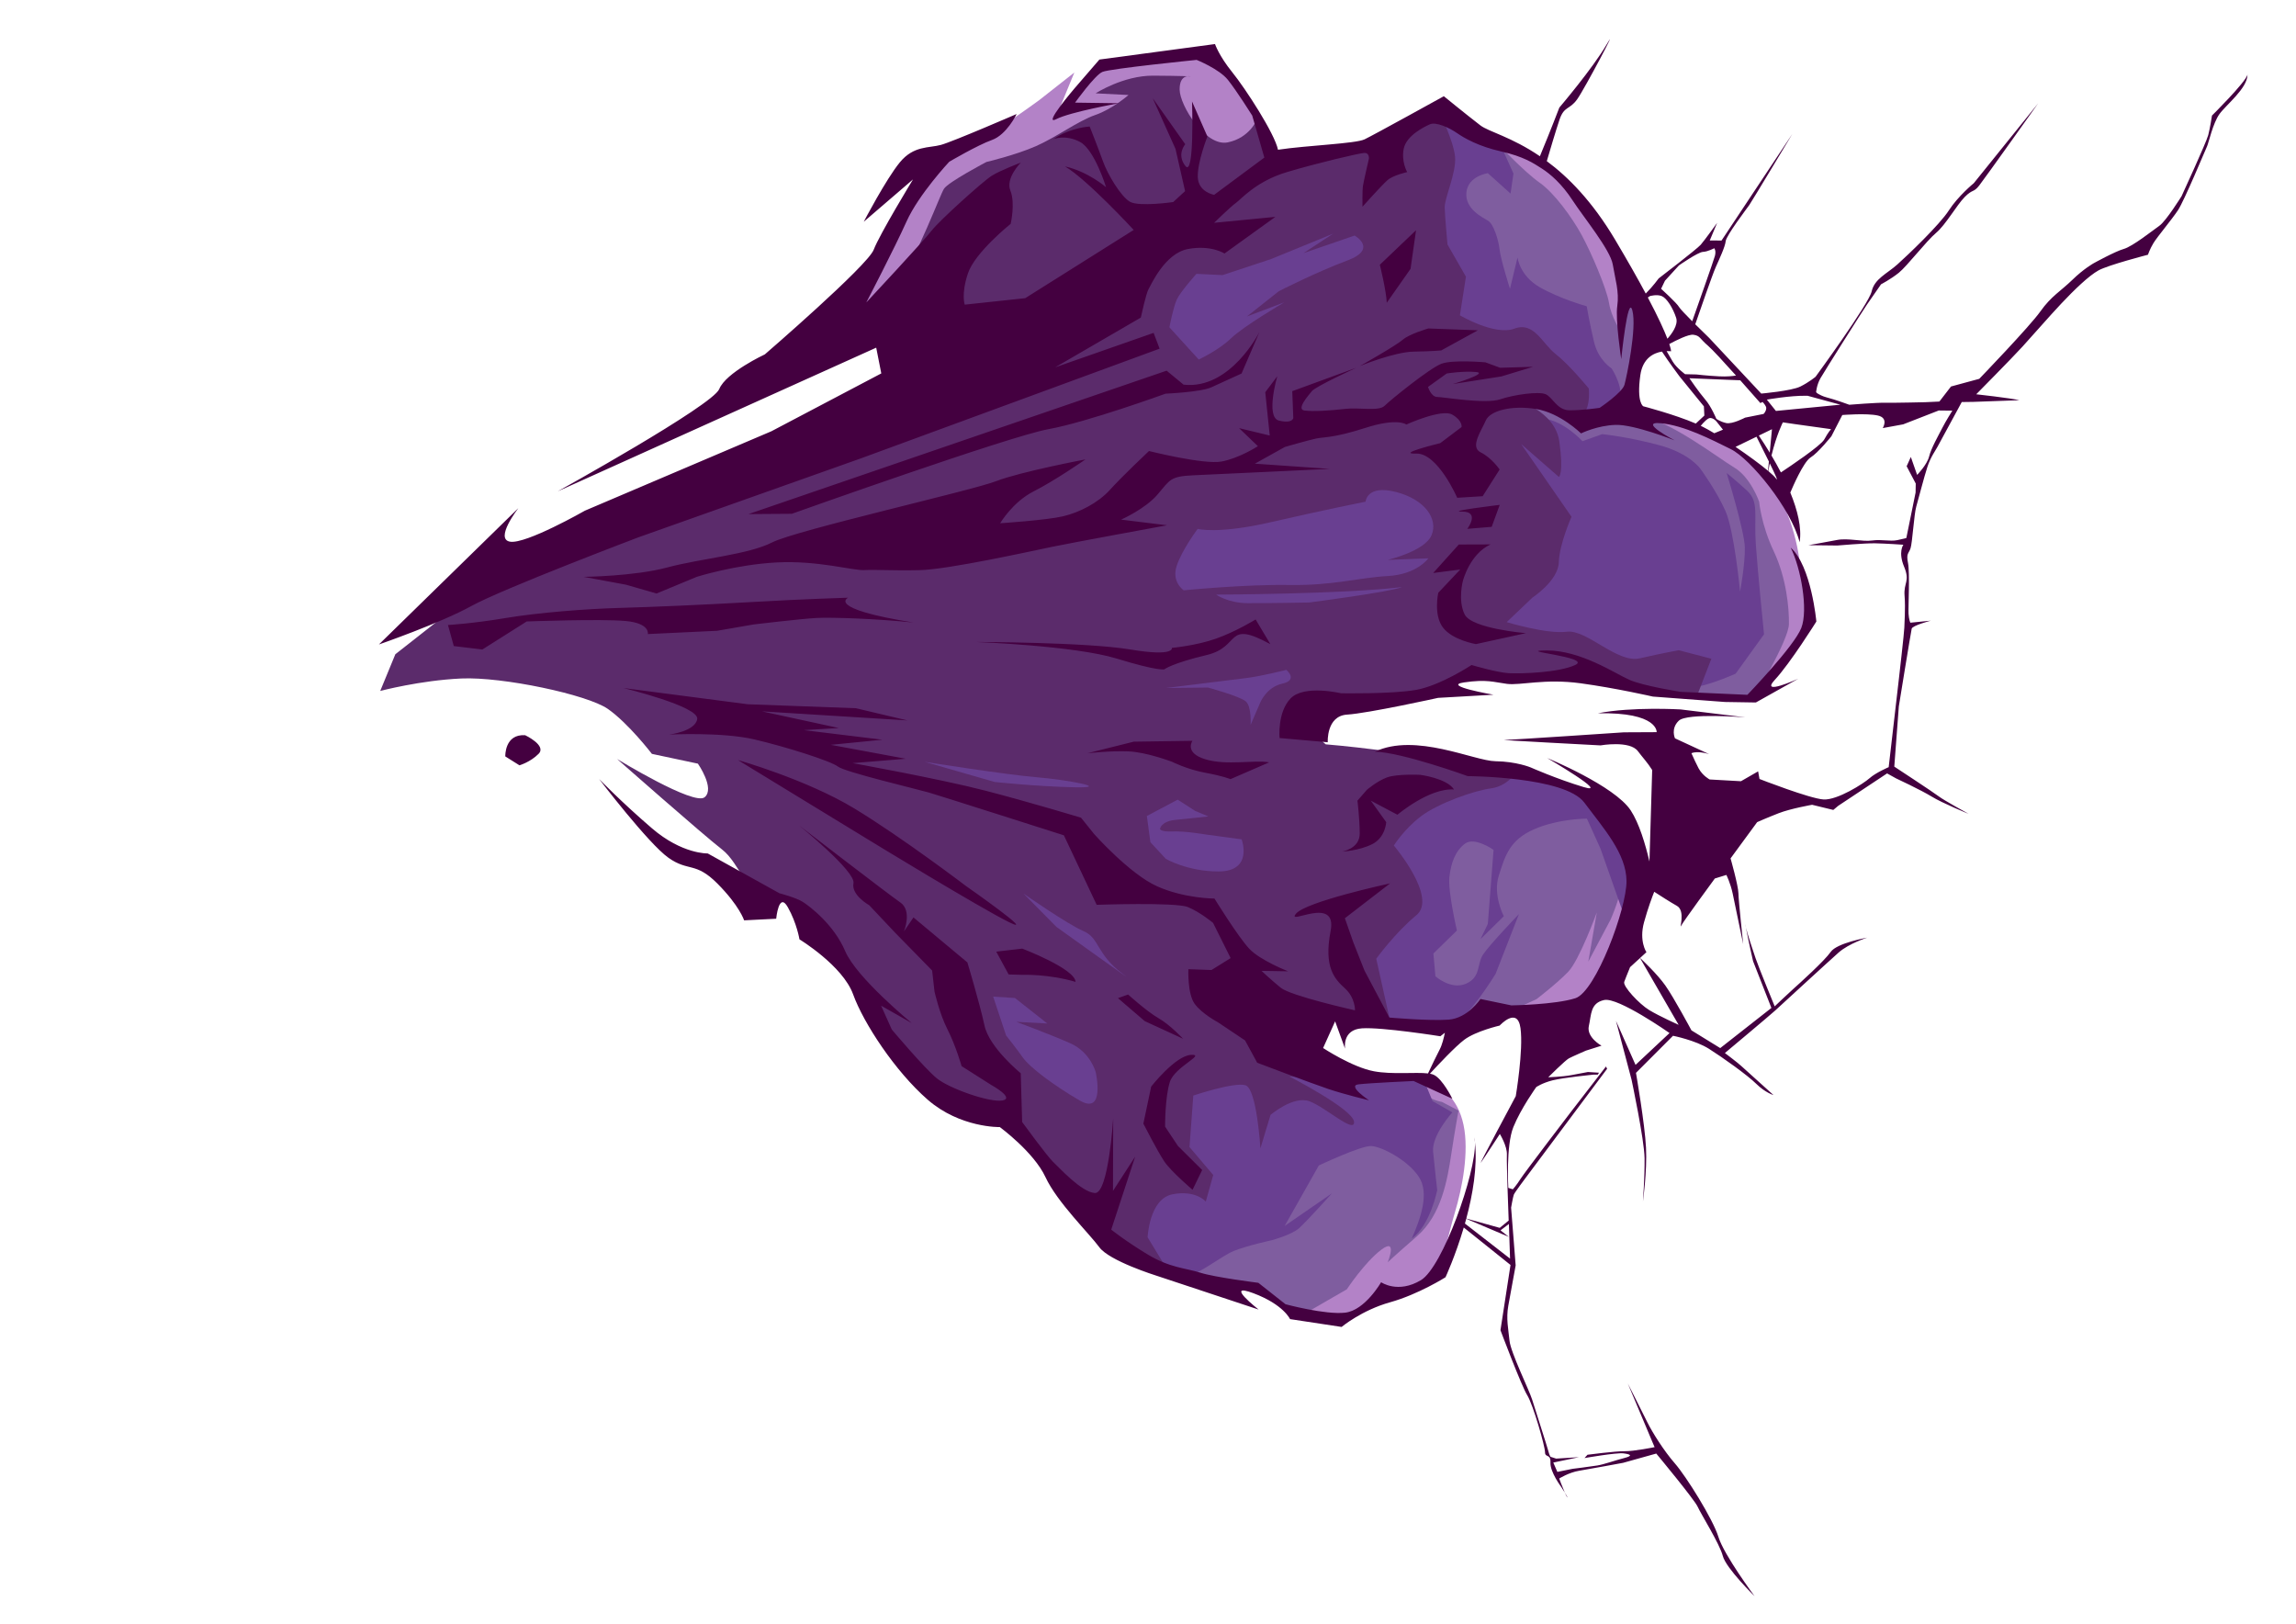
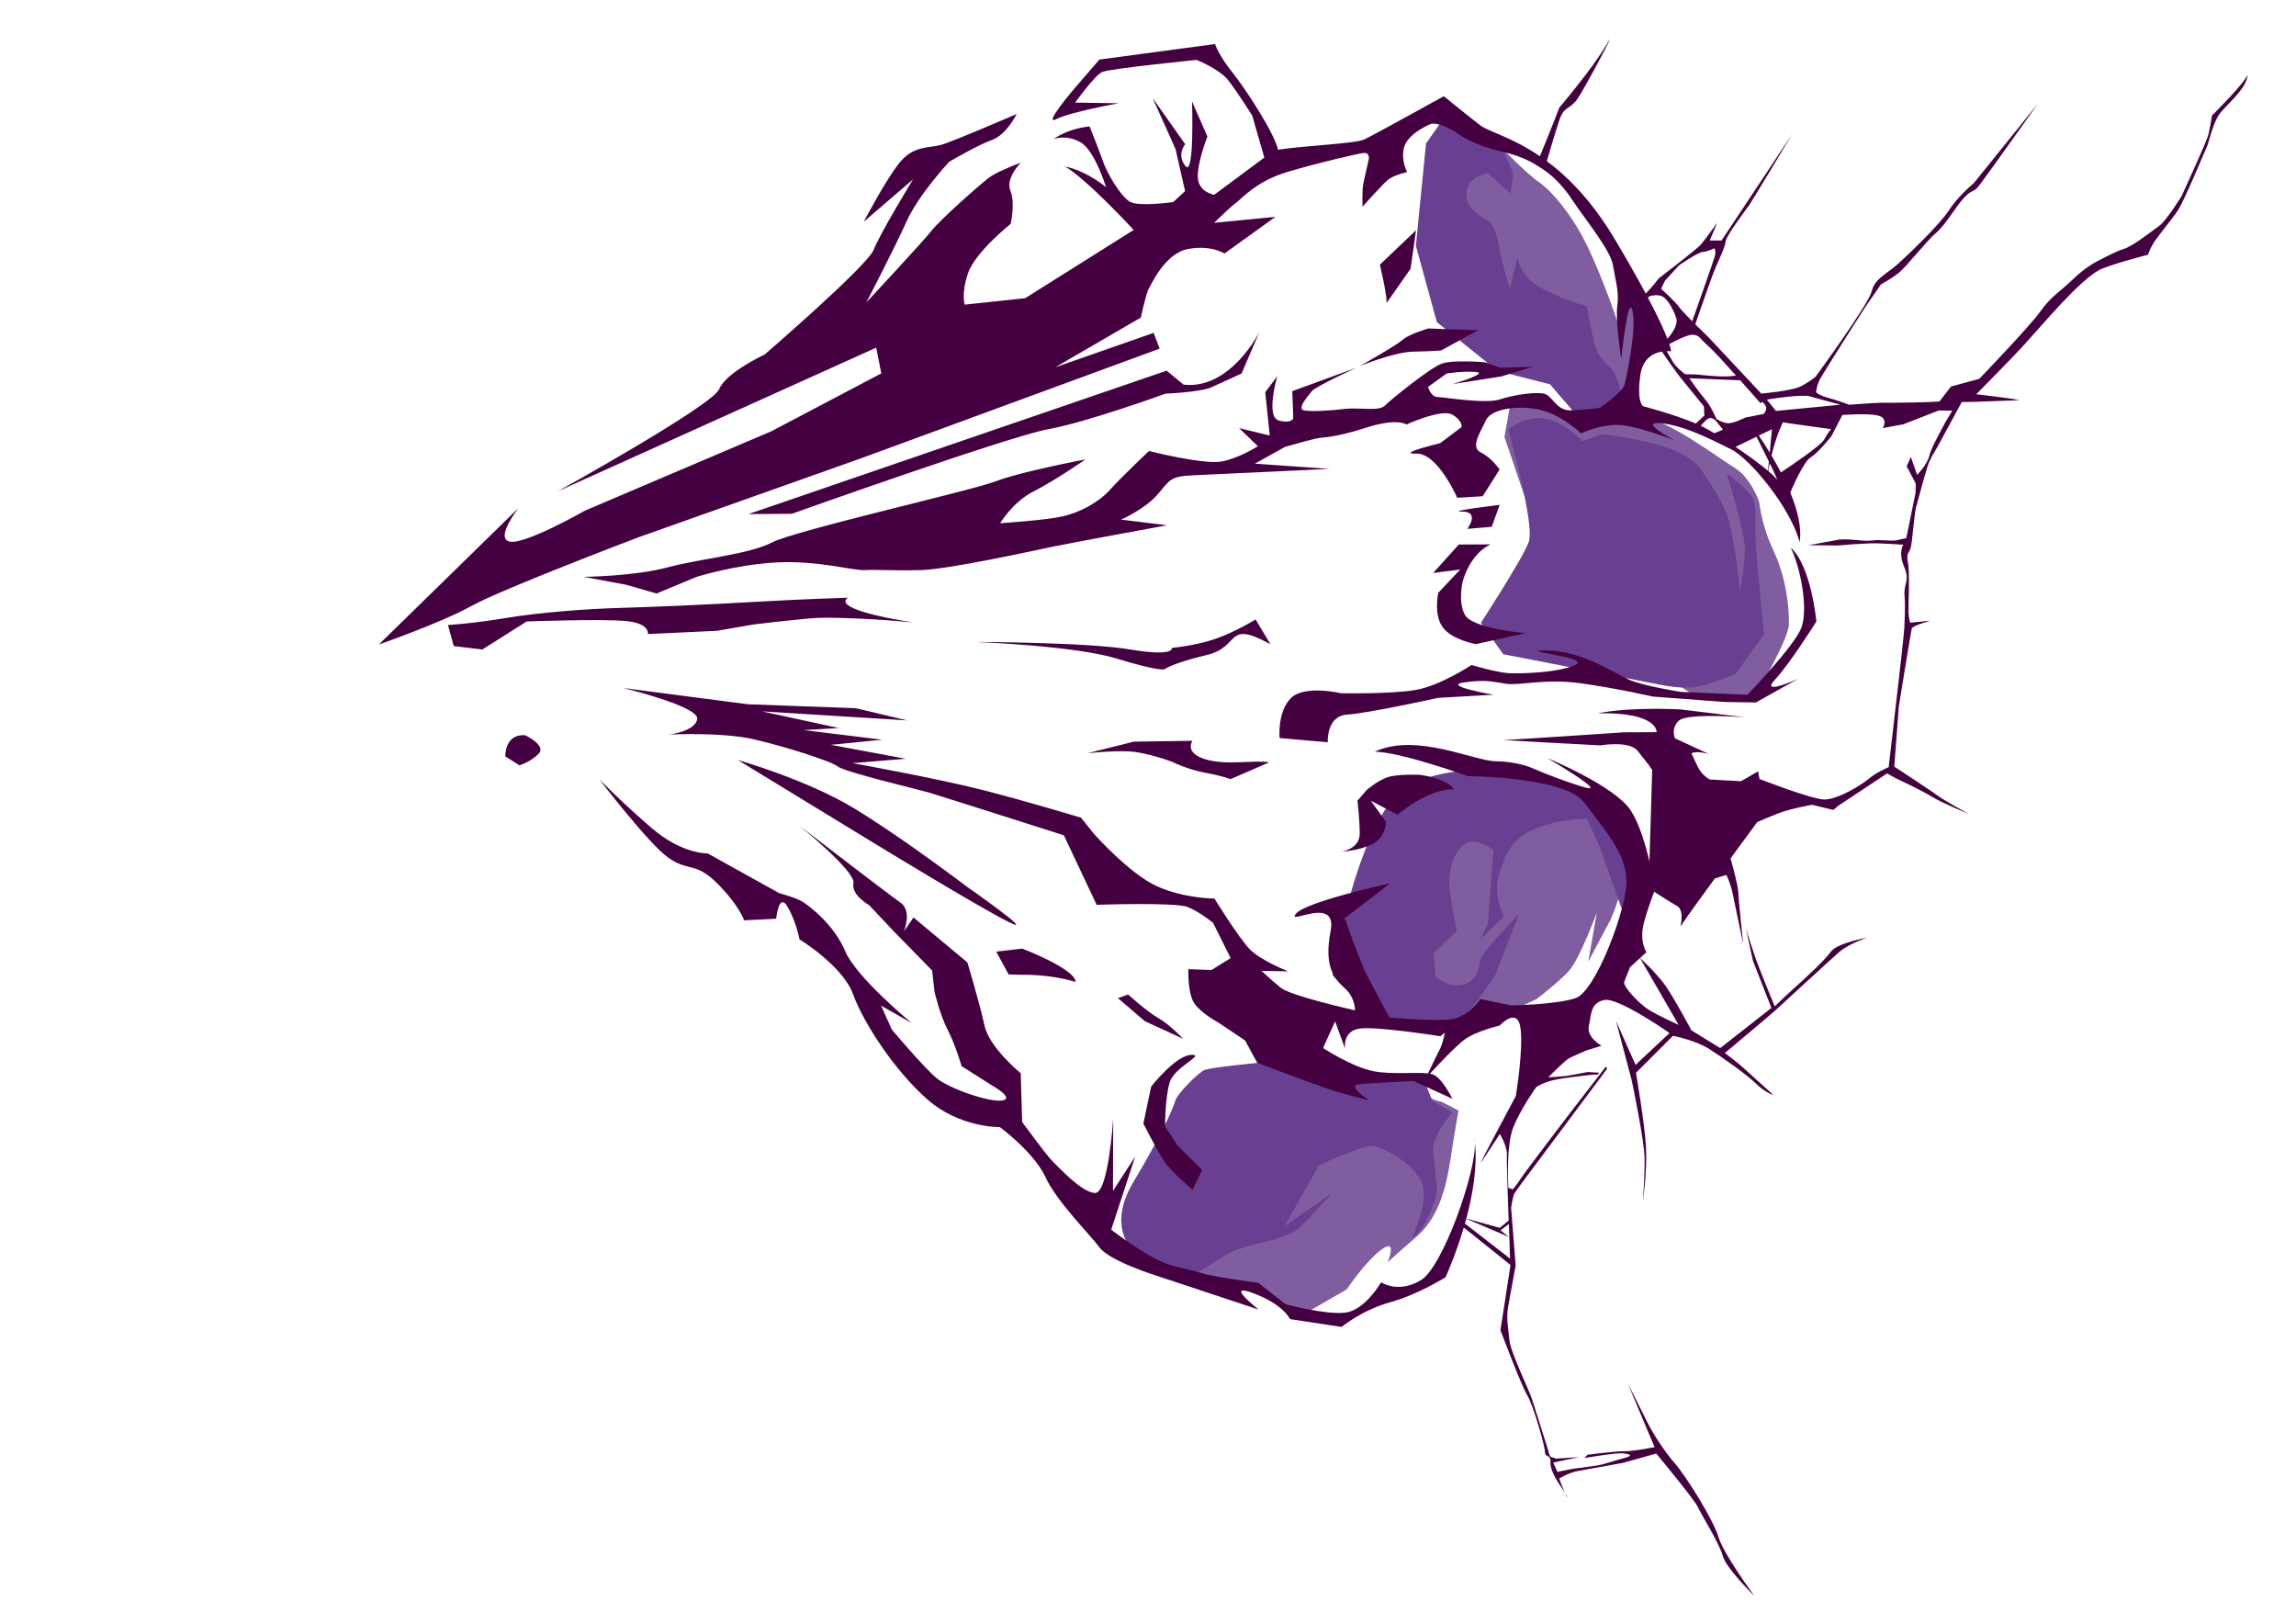
<svg xmlns="http://www.w3.org/2000/svg" width="100%" height="100%" viewBox="0 0 4961 3508" xml:space="preserve" style="fill-rule:evenodd;clip-rule:evenodd;stroke-linejoin:round;stroke-miterlimit:2;">
  <g transform="matrix(-3.187,0,0,3.187,11319.5,-2665.18)">
-     <path d="M2976.03,1055.85C2976.03,1055.85 2949.29,1001.37 2942.69,986.063C2936.09,970.755 2920.51,946.442 2905.2,940.921C2889.9,935.399 2847.33,904.234 2847.33,904.234L2823.4,885.431L2835.4,914.671C2835.4,914.671 2811.12,881.881 2798.04,879.889C2784.96,877.897 2734.24,872.751 2734.24,872.751C2734.24,872.751 2693.89,906.535 2689.57,942.496C2685.24,978.457 2611.8,934.292 2611.8,934.292L2565.54,916.81C2565.54,916.81 2526.88,925.57 2489.5,961.334C2452.13,997.098 2440.71,1052.01 2440.71,1052.01L2449.77,1092.97L2441.54,1116.78C2441.54,1116.78 2379.36,1128.82 2356.58,1156.11C2333.8,1183.39 2331.43,1219.54 2331.43,1219.54L2325.55,1250.73C2325.55,1250.73 2326.72,1264.15 2332.76,1271.67C2338.79,1279.19 2355.47,1300.78 2355.47,1300.78C2355.47,1300.78 2414.4,1305.68 2433.68,1301.8C2452.96,1297.92 2530.72,1291.31 2530.72,1291.31L2619.49,1299.69L2664.41,1327.79L2663.07,1349.86L2492.6,1367.36C2492.6,1367.36 2446.11,1386.19 2445.7,1406.81C2445.28,1427.44 2439.81,1449.28 2452.06,1473.75C2464.32,1498.22 2461.83,1514.88 2478.67,1520.45C2495.51,1526.03 2519.37,1520.86 2519.37,1520.86L2543.49,1524.41L2565.88,1533.51L2597.78,1530.78L2669.16,1525.94L2676.35,1566.95C2676.35,1566.95 2600.39,1565.24 2587.65,1568.36C2574.91,1571.48 2563.47,1580.27 2559.55,1598.71C2555.61,1617.16 2560.46,1641.77 2565.42,1658.24C2570.39,1674.71 2574.09,1697.12 2581.34,1701.72C2588.58,1706.31 2609.24,1713.52 2609.24,1713.52L2632.55,1725.23L2646.72,1730.86L2679.21,1721.92L2720.26,1690.35L2782.03,1524.79L2773.02,1355.66L2717.21,1192.19L2633.25,1054.71L2699.47,982.975L2872.58,979.104L2928.56,1051.37L2976.03,1055.85Z" style="fill:rgb(179,130,199);" />
-   </g>
+     </g>
  <g transform="matrix(-3.187,0,0,3.187,11319.5,-2665.18)">
-     <path d="M2593.39,1574.34C2581.21,1582.44 2574.2,1583.2 2574.2,1583.2L2562.93,1589.1C2562.93,1589.1 2565.24,1601.5 2567.86,1618.74C2570.48,1635.98 2574.47,1659.77 2591.05,1674.24C2607.64,1688.7 2610.94,1691.92 2610.94,1691.92C2610.94,1691.92 2603.95,1674.86 2615.25,1683.37C2626.55,1691.88 2638.66,1710.25 2638.66,1710.25L2663.18,1724.4L2669.6,1728.09C2669.6,1728.09 2689.93,1714.62 2698.27,1712.19C2706.6,1709.77 2739.48,1702.5 2739.48,1702.5L2760.25,1688.12C2760.25,1688.12 2705.85,1641.19 2700.84,1634.61C2695.83,1628.03 2647.12,1601.91 2643.25,1598.43C2639.38,1594.95 2605.57,1566.24 2593.39,1574.34ZM2452.62,1433.78C2451.8,1441.59 2459.83,1459.62 2459.83,1459.62L2474.94,1488.13L2469.18,1454.84C2469.18,1454.84 2480.95,1487.03 2488.52,1494.95C2496.09,1502.87 2510.05,1513.55 2510.05,1513.55L2533.43,1524.33L2566.36,1532.85L2591.94,1505.93C2591.94,1505.93 2587.54,1475.02 2585.97,1469.55C2584.41,1464.08 2576.46,1432.12 2576.34,1425.04C2576.21,1417.96 2565.47,1396.34 2565.47,1396.34L2504.99,1382.61L2471.61,1380.2C2471.61,1380.2 2449.25,1419.78 2452.62,1433.78ZM2363.02,1310.07C2363.02,1310.07 2339.11,1270.24 2338.92,1259.35C2338.74,1248.46 2340.66,1228.01 2349.2,1209.98C2357.75,1191.96 2359.09,1176.4 2359.09,1176.4C2359.09,1176.4 2364.75,1159.93 2375.91,1153.25C2387.07,1146.57 2421.46,1120.02 2439.1,1119.07C2456.74,1118.11 2478.2,1120.64 2478.2,1120.64L2499.43,1109.81L2527.93,1110.76L2531.8,1132.45L2504.99,1211.33L2441.28,1260.43L2418.09,1298.14L2401.07,1308.9L2363.02,1310.07ZM2447.55,1100.5C2447.55,1100.5 2439.01,1064.95 2439.97,1053.13C2440.93,1041.32 2447.05,1030.5 2447.05,1030.5L2453.3,1060.02C2453.3,1060.02 2459.21,1051.79 2460.88,1041.72C2462.55,1031.66 2472.99,1007.42 2479.44,995.587C2485.89,983.75 2498.05,966.979 2507.98,960.06C2517.9,953.14 2535.3,934.802 2535.3,934.802C2535.3,934.802 2553.67,929.127 2563.83,947.845C2574,966.563 2565.61,1022.93 2565.61,1022.93L2509.7,1067.91L2467.1,1099.93L2451.86,1107.22L2447.55,1100.5Z" style="fill:rgb(127,93,159);" />
+     <path d="M2593.39,1574.34C2581.21,1582.44 2574.2,1583.2 2574.2,1583.2L2562.93,1589.1C2562.93,1589.1 2565.24,1601.5 2567.86,1618.74C2570.48,1635.98 2574.47,1659.77 2591.05,1674.24C2607.64,1688.7 2610.94,1691.92 2610.94,1691.92C2610.94,1691.92 2603.95,1674.86 2615.25,1683.37C2626.55,1691.88 2638.66,1710.25 2638.66,1710.25L2663.18,1724.4L2669.6,1728.09C2669.6,1728.09 2689.93,1714.62 2698.27,1712.19C2706.6,1709.77 2739.48,1702.5 2739.48,1702.5L2760.25,1688.12C2760.25,1688.12 2705.85,1641.19 2700.84,1634.61C2695.83,1628.03 2647.12,1601.91 2643.25,1598.43C2639.38,1594.95 2605.57,1566.24 2593.39,1574.34ZM2452.62,1433.78C2451.8,1441.59 2459.83,1459.62 2459.83,1459.62L2474.94,1488.13L2469.18,1454.84C2469.18,1454.84 2480.95,1487.03 2488.52,1494.95C2496.09,1502.87 2510.05,1513.55 2510.05,1513.55L2533.43,1524.33L2566.36,1532.85L2591.94,1505.93C2591.94,1505.93 2587.54,1475.02 2585.97,1469.55C2584.41,1464.08 2576.46,1432.12 2576.34,1425.04C2576.21,1417.96 2565.47,1396.34 2565.47,1396.34L2504.99,1382.61L2471.61,1380.2C2471.61,1380.2 2449.25,1419.78 2452.62,1433.78ZM2363.02,1310.07C2363.02,1310.07 2339.11,1270.24 2338.92,1259.35C2338.74,1248.46 2340.66,1228.01 2349.2,1209.98C2357.75,1191.96 2359.09,1176.4 2359.09,1176.4C2359.09,1176.4 2364.75,1159.93 2375.91,1153.25C2387.07,1146.57 2421.46,1120.02 2439.1,1119.07C2456.74,1118.11 2478.2,1120.64 2478.2,1120.64L2499.43,1109.81L2527.93,1110.76L2531.8,1132.45L2504.99,1211.33L2441.28,1260.43L2418.09,1298.14L2401.07,1308.9L2363.02,1310.07ZM2447.55,1100.5C2447.55,1100.5 2439.01,1064.95 2439.97,1053.13C2440.93,1041.32 2447.05,1030.5 2447.05,1030.5L2453.3,1060.02C2462.55,1031.66 2472.99,1007.42 2479.44,995.587C2485.89,983.75 2498.05,966.979 2507.98,960.06C2517.9,953.14 2535.3,934.802 2535.3,934.802C2535.3,934.802 2553.67,929.127 2563.83,947.845C2574,966.563 2565.61,1022.93 2565.61,1022.93L2509.7,1067.91L2467.1,1099.93L2451.86,1107.22L2447.55,1100.5Z" style="fill:rgb(127,93,159);" />
  </g>
  <g transform="matrix(-3.187,0,0,3.187,11319.5,-2665.18)">
    <path d="M2594.6,1675.81C2588.95,1662.83 2582.28,1645.2 2589.94,1633.83C2597.6,1622.44 2615.1,1613.49 2622.04,1613.12C2628.98,1612.74 2657.65,1626.31 2657.65,1626.31L2680.83,1667.32L2648.72,1645.16C2648.72,1645.16 2665.96,1664.34 2671.05,1668.84C2676.14,1673.34 2689.2,1676.88 2689.2,1676.88C2689.2,1676.88 2706.57,1680.68 2715.38,1684.27C2724.19,1687.86 2741.4,1702.24 2749.5,1701.62C2757.6,1701 2778.66,1688.58 2778.66,1688.58C2778.66,1688.58 2804.29,1672.52 2783.36,1637.52C2762.42,1602.51 2756.2,1586.69 2754.87,1582.17C2753.54,1577.65 2739.5,1563.45 2735.19,1561.6C2730.88,1559.76 2697.89,1556.65 2697.89,1556.65L2670.2,1557.47L2635.91,1565.18L2609.81,1565.58L2586.97,1567.03L2580.54,1582.66L2567.12,1590.32C2567.12,1590.32 2581.27,1605.84 2580.16,1617.1C2579.04,1628.36 2577.38,1642.96 2577.38,1642.96C2577.38,1642.96 2581.88,1666.6 2594.6,1675.81ZM2567.47,1531.88C2556.61,1527.02 2537.81,1496.48 2537.81,1496.48L2521.96,1455.88C2521.96,1455.88 2541.94,1476.69 2546.26,1483.26C2550.59,1489.83 2547.7,1498.71 2557.89,1503.1C2568.08,1507.49 2578.59,1498.06 2578.59,1498.06L2579.96,1482.6L2564.02,1467.05C2564.02,1467.05 2570.2,1440.55 2569.12,1430.8C2568.04,1421.04 2565,1412.95 2558.51,1408.12C2552.01,1403.28 2539.17,1412.35 2539.17,1412.35L2543.06,1462.56L2548.03,1472.87L2532.22,1457.35C2532.22,1457.35 2539.82,1442.99 2535.61,1429.78C2531.4,1416.56 2528.38,1405.63 2511.64,1398.37C2494.9,1391.1 2475.88,1391.2 2475.88,1391.2L2466.67,1411.54L2449.15,1461.21C2449.15,1461.21 2432.86,1437.88 2443.37,1418.8C2453.87,1399.72 2464.98,1381.62 2471.79,1376.41C2478.6,1371.2 2509.14,1360.83 2524.66,1358.91C2540.18,1356.99 2582.73,1356.31 2602.51,1372.89C2622.3,1389.47 2636.3,1442.89 2636.3,1442.89L2648.38,1497.35L2616.59,1529.11C2616.59,1529.11 2578.33,1536.75 2567.47,1531.88ZM2404.89,1302.31C2394.26,1301.55 2375.04,1292.92 2375.04,1292.92L2355.8,1266.24C2355.8,1266.24 2360.01,1224.73 2361.38,1205.13C2362.75,1185.53 2358.99,1176.51 2367.33,1168.85C2375.68,1161.2 2381.14,1156.91 2381.14,1156.91C2381.14,1156.91 2369.08,1196 2368.81,1207.3C2368.55,1218.6 2372.04,1237.33 2372.04,1237.33C2372.04,1237.33 2375.92,1196.37 2381.92,1182.74C2387.92,1169.11 2398.74,1154.32 2398.74,1154.32C2398.74,1154.32 2405.71,1143.7 2427.08,1137.97C2448.45,1132.24 2465.48,1130.55 2465.48,1130.55L2478.89,1135.33C2478.89,1135.33 2491.66,1121.3 2505.71,1119.91C2519.76,1118.52 2529.14,1127.54 2529.14,1127.54C2529.14,1127.54 2511.03,1191.82 2515.27,1203.5C2519.52,1215.18 2547.76,1258.45 2547.76,1258.45L2532.61,1279.74L2429.65,1299.73C2429.65,1299.73 2415.52,1303.06 2404.89,1302.31ZM2455.44,1109.92C2448.54,1102.36 2459.07,1086.05 2459.07,1086.05C2459.07,1086.05 2468.04,1080.61 2471.02,1068.18C2474.01,1055.75 2476.01,1043.88 2476.01,1043.88C2476.01,1043.88 2494.3,1038.81 2507.97,1030.9C2521.64,1023 2522.92,1010.78 2522.92,1010.78L2528.04,1032.03C2528.04,1032.03 2534.35,1012.2 2535.08,1005.49C2535.81,998.783 2539.19,988.218 2542.8,985.957C2546.42,983.696 2558.67,978.059 2557.59,966.772C2556.51,955.485 2543.04,953.667 2543.04,953.667L2527.65,967.492L2525.69,953.914L2534.06,935.27L2562.73,919.87L2572.82,916.313L2584.97,933.512L2591.83,1002.88L2577.62,1054.63L2536.43,1087.72L2500.89,1096.79L2480.45,1120.56C2480.45,1120.56 2462.35,1117.49 2455.44,1109.92Z" style="fill:rgb(105,63,145);" />
  </g>
  <g transform="matrix(-3.187,0,0,3.187,11319.5,-2665.18)">
-     <path d="M2950.53,1045.97C2926.29,1002.12 2914.72,968.871 2911.78,964.236C2908.84,959.602 2882.98,946.056 2882.98,946.056C2882.98,946.056 2863.28,941.433 2849.43,935.344C2835.57,929.254 2821.06,918.322 2809.19,914.209C2797.32,910.097 2786.68,900.667 2786.68,900.667L2808.94,899.536C2808.94,899.536 2790.26,887.429 2769.87,887.553C2749.47,887.677 2744.57,888.054 2744.57,888.054C2744.57,888.054 2752.07,886.006 2752.01,896.916C2751.95,907.826 2734.48,935.845 2719.42,932.787C2704.36,929.73 2699.52,917.154 2699.52,917.154L2689.45,943.396C2689.45,943.396 2665.5,940.362 2653.86,938.41C2642.22,936.459 2613.63,934.061 2613.63,934.061L2575.89,912.235C2575.89,912.235 2566.28,931.792 2565.28,942.527C2564.28,953.262 2572.52,970.673 2572.31,977.04C2572.11,983.408 2570.4,1002.02 2570.4,1002.02L2557.9,1023.81L2561.99,1050C2561.99,1050 2538.35,1064.02 2525.03,1059.03C2511.72,1054.03 2506.19,1069.18 2497,1076.33C2487.81,1083.47 2474.6,1099.61 2474.6,1099.61C2474.6,1099.61 2472.65,1118.86 2483.03,1118.61C2493.4,1118.35 2501.27,1106.57 2513.6,1107.82C2525.93,1109.07 2497.73,1113.4 2494.59,1135.51C2491.45,1157.62 2494.9,1159.55 2494.9,1159.55L2520.46,1137.28L2486.32,1186.58C2486.32,1186.58 2494.55,1204.92 2494.93,1217.43C2495.32,1229.94 2512.86,1241.39 2512.86,1241.39L2530.28,1257.98C2530.28,1257.98 2503.12,1266.25 2489.54,1264.49C2475.97,1262.74 2455.45,1286.07 2440.04,1282.53C2424.62,1278.99 2413.66,1277.04 2413.66,1277.04L2391.51,1282.8L2401.27,1308.04C2401.27,1308.04 2445.54,1305.5 2462.33,1296.48C2479.12,1287.46 2512.26,1295.41 2521.43,1295.86C2530.61,1296.31 2562.3,1293.38 2569.81,1300.47C2577.33,1307.56 2646.46,1321.16 2653.42,1321.44C2660.37,1321.73 2663.62,1331.48 2663.62,1331.48L2652.97,1340.82C2652.97,1340.82 2589.99,1345.97 2563.96,1355.22C2537.93,1364.47 2523.83,1359.64 2523.83,1359.64C2523.83,1359.64 2529.53,1369.18 2540.99,1370.69C2552.45,1372.19 2576.92,1380.84 2588.46,1389.65C2600.01,1398.46 2606.78,1409.43 2606.78,1409.43C2606.78,1409.43 2576.92,1444.63 2591.48,1456.63C2606.03,1468.63 2618.71,1486.16 2618.71,1486.16L2609.66,1526.82L2657.88,1522.49L2672.33,1546.99L2650.8,1568.31L2677.67,1565.95C2677.67,1565.95 2634.58,1588.06 2633.78,1596.65C2632.99,1605.24 2652.98,1586.88 2663.93,1582.8C2674.88,1578.72 2690.37,1592 2690.37,1592L2697.25,1614.68C2697.25,1614.68 2699.65,1574.25 2707.39,1571.92C2715.13,1569.6 2742.74,1578.92 2742.74,1578.92L2745.32,1613.82L2729.22,1632.76L2734.28,1650.77C2734.28,1650.77 2740.99,1642.75 2756.83,1645.83C2772.67,1648.9 2773.71,1675.02 2773.71,1675.02L2760.04,1697.51C2760.04,1697.51 2792.84,1687.86 2798.8,1682.44C2804.77,1677.02 2834.55,1631.53 2834.55,1631.53L2867,1595.52C2867,1595.52 2892.15,1594.28 2906.15,1586.14C2920.14,1578 2953.93,1537.21 2957.37,1526.97C2960.82,1516.72 2975.91,1497.26 2981.1,1488.61C2986.3,1479.97 3004.05,1459.74 3004.05,1459.74C3004.05,1459.74 3006.62,1447.18 3026.74,1445.16C3046.87,1443.14 3049.53,1421.93 3062.32,1412.03C3075.12,1402.14 3133.38,1350.77 3133.38,1350.77C3133.38,1350.77 3081.34,1382.6 3074.08,1376.7C3066.82,1370.8 3078.61,1353.92 3078.61,1353.92L3109.8,1347.29C3109.8,1347.29 3125.76,1326.48 3139.72,1316.78C3153.67,1307.08 3211.02,1294.94 3238.96,1296.19C3266.9,1297.45 3293.99,1304.64 3293.99,1304.64L3283.74,1279.76L3242.22,1247.16L3057.67,1173.46L2924.04,1098.06C2924.04,1098.06 2944.81,1051.77 2950.53,1045.97Z" style="fill:rgb(91,43,107);" />
-   </g>
+     </g>
  <g transform="matrix(-3.187,0,0,3.187,11319.5,-2665.18)">
-     <path d="M2819.73,1582.28C2837.3,1572.09 2853.65,1559.73 2858.19,1553.31C2862.73,1546.88 2869.67,1538.16 2869.67,1538.16L2878.43,1511.84L2863.65,1512.78L2841.75,1530.05L2862.73,1528.94C2862.73,1528.94 2839.49,1537.5 2825.94,1543.56C2812.4,1549.63 2808.92,1563.02 2808.92,1563.02C2808.92,1563.02 2802.17,1592.47 2819.73,1582.28ZM2790.8,1496.26C2775.04,1508.04 2835.56,1464.56 2835.56,1464.56L2857.88,1441.97C2857.88,1441.97 2827.99,1462.85 2817.14,1467.46C2806.29,1472.07 2808.54,1483 2790.8,1496.26ZM2725.57,1426.99C2746.62,1427.06 2761.39,1418.44 2761.39,1418.44L2771.83,1407.16L2774.23,1389.4L2753.33,1378.32L2741.45,1385.97L2732.54,1389.69C2732.54,1389.69 2745.01,1391.08 2754.79,1392.02C2764.57,1392.97 2765.33,1398.09 2765.33,1398.09C2765.33,1398.09 2765.21,1400.28 2756.93,1399.88C2748.65,1399.48 2733.92,1402 2733.92,1402L2709.97,1405.23C2709.97,1405.23 2701.83,1426.92 2725.57,1426.99ZM2823.34,1369.94C2849.28,1369.37 2877.39,1366.34 2877.39,1366.34L2924.87,1352.69C2924.87,1352.69 2869.8,1361.4 2849.28,1363.1C2828.75,1364.79 2797.4,1370.51 2823.34,1369.94ZM2682.35,1299.67C2693.38,1302.13 2697.44,1312.73 2697.44,1312.73L2703.89,1327.62C2703.89,1327.62 2703.14,1315.26 2707.11,1311.75C2711.08,1308.23 2732.78,1302.33 2732.78,1302.33L2761.37,1302.65C2761.37,1302.65 2716.3,1297.12 2706.24,1295.82C2696.19,1294.52 2679.68,1290.35 2679.68,1290.35C2679.68,1290.35 2671.32,1297.21 2682.35,1299.67ZM2601.27,1234.22C2640.93,1239.03 2727.24,1239.33 2727.24,1239.33C2727.24,1239.33 2719.36,1245.04 2705.97,1245.13C2692.59,1245.21 2664.18,1244.68 2664.18,1244.68C2664.18,1244.68 2608.7,1237.49 2601.27,1234.22ZM2605.41,1169.74C2585.59,1174.81 2576.62,1188.13 2581.2,1199.04C2585.77,1209.95 2610.97,1215.79 2610.97,1215.79L2583.38,1214.74C2583.38,1214.74 2590.98,1225.65 2610.95,1226.75C2630.91,1227.85 2648.2,1233.32 2677.86,1232.81C2707.52,1232.3 2749.21,1236.42 2749.21,1236.42C2749.21,1236.42 2757.67,1230.88 2754,1219.83C2750.33,1208.78 2739.76,1194.78 2739.76,1194.78C2739.76,1194.78 2726.38,1198.54 2690.18,1190.23C2653.98,1181.91 2625.94,1176.32 2625.94,1176.32C2625.94,1176.32 2625.23,1164.68 2605.41,1169.74ZM2638.3,1012.84C2659.31,1020.64 2684.76,1033.66 2684.76,1033.66L2706.39,1050.79L2681.07,1041.22C2681.07,1041.22 2708.69,1057.39 2717.09,1065.54C2725.49,1073.68 2739.07,1079.98 2739.07,1079.98L2758.94,1058.15C2758.94,1058.15 2756.43,1044.9 2753.98,1039.44C2751.53,1033.99 2740.61,1021.89 2740.61,1021.89L2722.88,1022.75L2690.02,1011.87L2647.9,994.654L2668.02,1007.84L2633.36,995.945C2633.36,995.945 2617.29,1005.03 2638.3,1012.84Z" style="fill:rgb(105,63,145);" />
-   </g>
+     </g>
  <g transform="matrix(-3.187,0,0,3.187,11308.7,-2683.34)">
    <path d="M2499.69,951.196C2497.79,944.712 2493.53,930.361 2491.11,923.172C2487.92,913.709 2484.36,916.588 2479.16,909.358C2473.96,902.128 2449.61,855.782 2459.11,872.091C2468.61,888.399 2491.2,914.908 2491.2,914.908C2491.2,914.908 2496.87,929.838 2504.37,947.871C2523.63,934.76 2539.19,931.219 2544.72,926.957C2554.76,919.225 2569.5,907.187 2569.5,907.187C2569.5,907.187 2617.06,933.486 2623.25,936.429C2629.44,939.372 2661.96,940.481 2681.93,943.466C2684.17,932.534 2703.9,902.103 2712.95,890.92C2721.99,879.736 2724.64,871.826 2724.64,871.826L2803.02,882.337L2819.81,901.784C2819.81,901.784 2841.95,927.646 2832.27,922.721C2822.59,917.796 2789.81,911.956 2789.81,911.956L2819.51,911.53C2819.51,911.53 2806.18,892.962 2801,890.714C2795.82,888.466 2737.09,882.564 2737.09,882.564C2737.09,882.564 2721.85,888.695 2715.93,896.053C2710.02,903.41 2699.41,920.29 2699.41,920.29L2691.19,948.781L2725.22,974.033C2725.22,974.033 2736.02,972.243 2736.31,961.965C2736.61,951.687 2729.78,934.505 2729.78,934.505L2740.21,910.777C2740.21,910.777 2738.47,962.397 2744.69,954.51C2750.92,946.624 2744.82,939.728 2744.82,939.728L2766.88,908.509L2751.41,942.923L2744.92,971.52L2752.98,978.921C2752.98,978.921 2776.08,982.269 2782.28,978.741C2788.49,975.214 2797.48,960.045 2800.52,951.516C2803.56,942.987 2809.6,927.741 2809.6,927.741C2809.6,927.741 2822.33,928.24 2834.2,936.249C2834.2,936.249 2825.94,932.899 2816.08,938.219C2806.23,943.54 2798.5,968.875 2798.5,968.875C2798.5,968.875 2810.72,958.246 2826.33,954.776C2811.4,963.522 2779.76,997.834 2779.76,997.834L2853.32,1044.09L2894.31,1048.47C2894.31,1048.47 2896.87,1041.52 2892.16,1027.31C2887.45,1013.09 2863.16,993.695 2863.16,993.695C2863.16,993.695 2859.91,979.573 2863.37,971.178C2866.83,962.783 2856.32,952.216 2856.32,952.216C2856.32,952.216 2870.23,957.453 2876.07,961.143C2881.91,964.832 2911.48,991.428 2916.82,998.357C2922.15,1005.28 2961.05,1046.99 2961.05,1046.99C2961.05,1046.99 2942.07,1010.56 2933.79,992.138C2925.51,973.714 2904.83,951.625 2904.83,951.625C2904.83,951.625 2885.84,940.407 2875.84,936.836C2865.83,933.264 2859.12,919.246 2859.12,919.246C2859.12,919.246 2902.23,937.924 2910.43,940.181C2918.63,942.438 2928.9,940.539 2938.33,952.036C2947.76,963.534 2962.78,992.274 2962.78,992.274L2929.37,963.564C2929.37,963.564 2951.88,1000.44 2956.05,1011.27C2960.22,1022.11 3029.85,1082.19 3029.85,1082.19C3029.85,1082.19 3056.28,1094.53 3060.74,1105.68C3065.2,1116.82 3170.25,1175.02 3170.25,1175.02L2954.33,1077.64L2950.89,1095.09L3025.43,1134.32L3151.85,1188.14C3151.85,1188.14 3191.68,1210.87 3202.51,1209.16C3213.33,1207.46 3196.97,1186.44 3196.97,1186.44L3291.48,1278.82C3291.48,1278.82 3250.01,1264.46 3228.78,1252.75C3207.56,1241.05 3115.44,1206.15 3115.44,1206.15L2964.74,1152.69L2762.2,1078.31L2766.26,1067.61L2833.02,1090.97L2774.93,1057.25C2774.93,1057.25 2771.37,1040.75 2769.7,1037.97C2768.03,1035.18 2758.66,1013.65 2742.94,1010.75C2727.22,1007.84 2718.22,1013.81 2718.22,1013.81L2683.7,988.97L2725.25,992.994C2725.25,992.994 2713.92,981.922 2710.51,979.551C2707.09,977.18 2696.92,964.905 2675.88,958.623C2654.84,952.341 2627.82,946.063 2623.78,945.659C2619.73,945.255 2620.31,949.624 2620.31,949.624C2620.31,949.624 2623.85,964.733 2624.34,968.029C2624.83,971.326 2624.65,982.085 2624.65,982.085C2624.65,982.085 2611.57,967.476 2607.7,964.086C2603.82,960.696 2594.35,958.619 2594.35,958.619C2594.35,958.619 2598.51,951.457 2596.66,942.653C2594.8,933.849 2583.01,928.044 2578.95,926.221C2574.89,924.397 2565.83,928.509 2560.65,932.117C2555.46,935.726 2545.94,941.148 2530.65,944.629C2515.35,948.11 2508.91,952.456 2503.08,956.192C2497.26,959.927 2489.51,966.558 2482.15,977.862C2474.79,989.165 2456.6,1011.32 2454.96,1021.26C2453.31,1031.21 2450.5,1039.69 2451.9,1049.31C2453.3,1058.93 2449.22,1085.41 2449.22,1085.41C2449.22,1085.41 2444.75,1040.64 2441.66,1052.48C2438.57,1064.32 2445.54,1097.44 2447.03,1102.79C2448.51,1108.13 2463.84,1118.43 2463.84,1118.43C2463.84,1118.43 2475.94,1120.2 2484.39,1120.09C2492.85,1119.99 2495.81,1111.07 2500.55,1109.15C2505.3,1107.23 2521.36,1109.33 2531.39,1112.67C2541.41,1116.01 2569.68,1111.09 2573.95,1111.06C2578.22,1111.03 2580.22,1104.25 2580.22,1104.25L2567.53,1095.13C2567.53,1095.13 2556.42,1093.33 2547.62,1094.14C2538.82,1094.96 2563.36,1102.28 2563.36,1102.28L2530.45,1097.13L2509.09,1090.62L2531.34,1091.26L2541.29,1087.58C2541.29,1087.58 2563.3,1085.6 2571.16,1088.55C2579.01,1091.5 2605.51,1112.92 2609.57,1116.97C2613.63,1121.02 2626.72,1117.99 2636.47,1119.14C2646.23,1120.29 2658.26,1121.05 2663.99,1120.24C2669.72,1119.43 2661.5,1110.3 2658.99,1107.12C2656.48,1103.93 2628.8,1091.24 2628.8,1091.24L2672.26,1107.12L2671.56,1125.33C2671.56,1125.33 2672.04,1129.32 2681.29,1127.06C2690.54,1124.8 2682.42,1097 2682.42,1097L2690.56,1107.84L2687.53,1137.2L2708.32,1132.18L2695.56,1144.41C2695.56,1144.41 2708.09,1152.56 2720.17,1154.81C2732.24,1157.06 2769.4,1147.69 2769.4,1147.69C2769.4,1147.69 2787.76,1164.98 2795.77,1173.9C2803.78,1182.82 2816.5,1189.31 2827.68,1191.95C2838.87,1194.59 2870.3,1196.65 2870.3,1196.65C2870.3,1196.65 2861.85,1182.25 2847.54,1175.02C2833.22,1167.79 2812.45,1153.38 2812.45,1153.38C2812.45,1153.38 2856.52,1161.72 2873.07,1168.14C2889.62,1174.56 3008.95,1201.43 3024.95,1209.67C3040.96,1217.9 3073.57,1220.59 3095.93,1226.61C3118.29,1232.63 3152.72,1232.99 3152.72,1232.99L3124.01,1238.31L3103.23,1244.28L3075.99,1232.98C3075.99,1232.98 3049.83,1224.7 3021.85,1223.22C2993.86,1221.75 2970.06,1228.85 2962.33,1228.41C2954.6,1227.97 2944.09,1228.87 2924.77,1228.44C2905.44,1228.02 2848.69,1215.45 2834.76,1212.57C2820.84,1209.69 2757.17,1198.03 2757.17,1198.03L2788.33,1194.19C2788.33,1194.19 2772.14,1187.13 2763.61,1177.19C2755.08,1167.25 2755.26,1164.83 2739.18,1164.14C2723.09,1163.45 2646.89,1159.8 2646.89,1159.8L2697.61,1156.27L2677.22,1144.92C2677.22,1144.92 2661.53,1140.4 2656.13,1139.24C2650.73,1138.09 2644.41,1139 2622.6,1131.99C2600.79,1124.97 2594.91,1129.73 2594.91,1129.73C2594.91,1129.73 2571.02,1118.87 2563.83,1122.99C2556.64,1127.11 2557.46,1131.44 2557.46,1131.44L2571.95,1142.36C2571.95,1142.36 2602.73,1149.86 2588.19,1149.43C2573.65,1149 2560.43,1179.39 2560.43,1179.39L2543.18,1178.33L2531.67,1160.23C2531.67,1160.23 2537.08,1152.25 2544.55,1148.59C2552.01,1144.93 2543.98,1133.86 2541.07,1127.04C2538.15,1120.22 2523.3,1116.56 2506.93,1119.21C2490.56,1121.86 2476.48,1135.75 2476.48,1135.75C2476.48,1135.75 2465.58,1130.36 2453,1129.98C2440.42,1129.6 2413.01,1140.46 2413.01,1140.46C2413.01,1140.46 2438.3,1127.35 2422.42,1128.85C2406.54,1130.35 2388.44,1139.75 2375,1146.38C2361.56,1153.01 2334.1,1186.76 2328.27,1209.52C2326.72,1199.66 2329.76,1187.63 2334.59,1175.86L2333.61,1173.61C2333.61,1173.61 2325.78,1155.06 2320.8,1152.03C2315.81,1149 2306.75,1137.69 2306.75,1137.69L2299.34,1123.29C2299.34,1123.29 2282.9,1121.93 2275.26,1123.63C2267.62,1125.33 2271.93,1132.15 2271.93,1132.15L2258.07,1129.61L2233.96,1120.22L2224.72,1120.32C2224.72,1120.32 2228.98,1126.99 2231.62,1132.17C2234.26,1137.37 2239.08,1145.73 2240.49,1151.41C2241.91,1157.09 2248.62,1163.89 2248.62,1163.89L2252.88,1151.73L2255.72,1158.01L2249.55,1169.75L2249.66,1175.86L2255.93,1206.66C2255.93,1206.66 2257.06,1207.06 2262.05,1208.1C2267.04,1209.14 2272.6,1207.42 2279.16,1208.36C2285.71,1209.3 2295.48,1206.54 2302.91,1208C2310.34,1209.46 2322.35,1211.53 2322.35,1211.53L2302.78,1211.75C2302.78,1211.75 2284.05,1210.13 2277.12,1210.25C2270.18,1210.37 2257.96,1211.22 2257.96,1211.22C2257.96,1211.22 2261.61,1216.17 2257.44,1226.13C2253.27,1236.1 2257.83,1236.84 2257.13,1245.71C2256.43,1254.59 2257.3,1264.89 2257.29,1267.42C2257.28,1269.95 2260.97,1302.04 2260.97,1302.04L2267.9,1362C2267.9,1362 2276.59,1365.69 2280.83,1369.46C2285.08,1373.23 2302.73,1384.45 2312.07,1383.89C2321.4,1383.32 2355.48,1370.01 2355.48,1370.01L2356.42,1364.84L2368.05,1371.53L2389.27,1370.34C2389.27,1370.34 2394.03,1367.89 2396.8,1362.73C2398.2,1360.1 2400.11,1355.96 2401.64,1352.54C2397.09,1350.67 2389.62,1353.17 2389.62,1353.17L2412.78,1342.46C2412.78,1342.46 2415.87,1335.9 2410.18,1330.48C2404.49,1325.06 2365,1328.23 2365,1328.23L2408.99,1322.86C2408.99,1322.86 2441.78,1320.89 2465.14,1325.49C2424.04,1324.59 2425.2,1338.27 2425.2,1338.27L2447.47,1338.38C2447.47,1338.38 2523.19,1343.5 2528.42,1343.53C2533.66,1343.55 2463.26,1347.24 2463.26,1347.24C2463.26,1347.24 2443.39,1343.73 2437.9,1351.18C2435.12,1354.95 2431.35,1358.92 2428.24,1363.92L2430.09,1425.96C2432.83,1414.3 2437.06,1400.03 2442.79,1391.31C2453.77,1374.57 2499.38,1355.83 2499.38,1355.83C2499.38,1355.83 2456.18,1381.08 2474.65,1375.51C2493.13,1369.95 2510.56,1362.2 2510.56,1362.2C2510.56,1362.2 2520.26,1358.13 2534.56,1357.97C2548.85,1357.81 2588.6,1338.44 2616.24,1351.5C2597.84,1351.92 2553.29,1368.08 2553.29,1368.08C2553.29,1368.08 2487.53,1368.29 2474.27,1385.99C2461.01,1403.7 2445.88,1420.47 2445.65,1439.08C2445.42,1457.68 2466.47,1514.21 2480.32,1518.63C2494.17,1523.05 2523.72,1523.48 2523.72,1523.48L2544.66,1519.15C2544.66,1519.15 2553.26,1532.23 2566.38,1533.16C2579.51,1534.09 2606.42,1531.73 2606.42,1531.73L2623.3,1499.88L2630.85,1480.79L2636.59,1464.41L2605.94,1440.79C2605.94,1440.79 2663.26,1453.13 2669.83,1461.44C2676.41,1469.74 2641.51,1448.45 2646.26,1473.05C2651.01,1497.64 2643.6,1505.55 2636.54,1511.95C2629.48,1518.34 2629.72,1526.83 2629.72,1526.83C2629.72,1526.83 2673.14,1517.14 2680.02,1511.55C2686.9,1505.96 2693.1,1500.08 2693.1,1500.08L2675.04,1500.38C2675.04,1500.38 2693.81,1493.1 2701.35,1485.14C2708.89,1477.18 2725.01,1451.06 2725.01,1451.06C2725.01,1451.06 2745.26,1451.09 2763.89,1442.76C2782.52,1434.43 2806.63,1407.28 2806.63,1407.28L2815.48,1396.26C2815.48,1396.26 2849.67,1385.87 2880.49,1377.89C2911.3,1369.91 2970.39,1359.26 2970.39,1359.26L2934.3,1356.3L2985.14,1346.86L2950.19,1343.39L3003.44,1336.89L2979.7,1335.47L3031.82,1324.17L2933.24,1330.3L2968.08,1322.05L3041.46,1319.35L3125.65,1308.37C3125.65,1308.37 3074.48,1320.79 3075.69,1329.31C3076.89,1337.82 3094.79,1339.92 3094.79,1339.92C3094.79,1339.92 3059.04,1338.05 3037.12,1343.15C3015.2,1348.26 2984.94,1357.91 2980.24,1361.62C2975.53,1365.32 2925.99,1377.04 2918.53,1379.22C2911.06,1381.41 2827.1,1408.19 2827.1,1408.19L2804.86,1455.31C2804.86,1455.31 2751.4,1453.43 2743.06,1456.82C2734.73,1460.21 2725.95,1467.56 2725.95,1467.56L2714.04,1491.43L2727.04,1499.51L2742.7,1498.93C2742.7,1498.93 2743.4,1515.69 2738.4,1522.47C2733.4,1529.25 2722.65,1534.93 2722.65,1534.93L2704.26,1547.24L2696.02,1562.36C2696.02,1562.36 2659.39,1576.27 2647.83,1580.14C2636.28,1584 2620.2,1587.83 2620.2,1587.83C2620.2,1587.83 2635.21,1577.95 2627.43,1577.01C2619.65,1576.08 2590,1574.74 2590,1574.74L2563.72,1586.78C2563.72,1586.78 2570.25,1573.39 2576.3,1570.55C2577,1570.22 2577.89,1569.98 2578.93,1569.79C2573.47,1563.87 2561.59,1551.23 2555.63,1546.77C2547.74,1540.87 2531.65,1537.16 2531.65,1537.16C2531.65,1537.16 2519.57,1523.94 2517.52,1538.92C2515.47,1553.91 2520.73,1585.01 2520.73,1585.01C2520.73,1585.01 2546.2,1632.53 2544.39,1630.06C2542.58,1627.6 2531.53,1610.64 2531.53,1610.64C2531.53,1610.64 2526.48,1618.87 2526.75,1624.64C2527.03,1630.42 2525.53,1669.33 2525.53,1669.33L2531.58,1674.29L2554.27,1667.98C2549.91,1651.78 2546.66,1632.99 2548.37,1616.36C2548.41,1615.03 2548.55,1613.88 2548.8,1612.93C2548.63,1614.06 2548.49,1615.21 2548.37,1616.36C2547.66,1637.13 2570.3,1700.87 2584.99,1709.72C2600.62,1719.12 2612.02,1711.14 2612.02,1711.14C2612.02,1711.14 2622.88,1730.13 2636.29,1731.76C2649.7,1733.38 2676.86,1726.05 2676.86,1726.05L2695.25,1711.54C2695.25,1711.54 2724.82,1707.83 2734.6,1704.68C2744.37,1701.53 2755.09,1701.47 2770.13,1692.42C2785.16,1683.37 2795,1675.49 2795,1675.49L2778.77,1626L2793.81,1649.23L2793.66,1600.03C2793.66,1600.03 2796.82,1651.27 2806.09,1650.67C2815.36,1650.08 2830.79,1632.88 2834.48,1629.49C2838.17,1626.1 2855.39,1602.55 2855.39,1602.55L2856.35,1569.48C2856.35,1569.48 2877.7,1552.1 2880.92,1537.14C2884.14,1522.18 2892.52,1494.35 2892.52,1494.35L2929.07,1463.86L2935.52,1473.3C2935.52,1473.3 2929.78,1459.35 2937.96,1453.73C2946.14,1448.11 3006.66,1401.47 3006.66,1401.47C3006.66,1401.47 2968.14,1432.64 2969.75,1440.69C2971.36,1448.75 2959.08,1455.58 2959.08,1455.58L2941.68,1474.03L2916.42,1499.84L2914.82,1514.02C2914.82,1514.02 2911.53,1528.97 2905.98,1539.82C2900.44,1550.67 2896.44,1564.66 2896.44,1564.66L2876.36,1577.41C2876.36,1577.41 2860.18,1586.29 2868.68,1587.92C2877.18,1589.55 2904.7,1579.88 2913.24,1572.93C2921.77,1565.99 2943.77,1539.84 2943.77,1539.84L2951.03,1523.67L2930.23,1535.48C2930.23,1535.48 2967.65,1504.83 2975.37,1486.71C2983.08,1468.59 2999.41,1456.35 3004.03,1453.38C3008.63,1450.41 3019.95,1447.47 3019.95,1447.47L3068.56,1420.48C3068.56,1420.48 3085.85,1421.08 3106.37,1403.45C3126.9,1385.83 3142.19,1370.04 3142.19,1370.04C3142.19,1370.04 3108.82,1413.78 3095.19,1423.42C3081.56,1433.05 3076.93,1425.89 3061.98,1440.92C3047.04,1455.94 3043.88,1465.83 3043.88,1465.83L3022.15,1464.74C3022.15,1464.74 3020.39,1446.08 3014.26,1456.94C3008.13,1467.79 3006.37,1478.71 3006.37,1478.71C3006.37,1478.71 2977.02,1496.53 2969.98,1516.02C2962.94,1535.51 2941.47,1568.2 2919.44,1587.4C2897.4,1606.59 2870.52,1605.98 2870.52,1605.98C2870.52,1605.98 2847.48,1622.87 2839.58,1639.89C2831.68,1656.91 2809.88,1678.11 2803.07,1687.42C2796.26,1696.73 2764.57,1706.63 2764.57,1706.63L2695.09,1729.66C2695.09,1729.66 2719.01,1710.95 2698.61,1718.59C2678.2,1726.23 2673.77,1736.14 2673.77,1736.14L2638.8,1741.45C2638.8,1741.45 2625.17,1730.09 2605.9,1724.72C2586.63,1719.34 2568.36,1707.76 2568.36,1707.76C2568.36,1707.76 2561.7,1693.42 2555.98,1674.06L2524.29,1699.43L2531.1,1743.66C2531.1,1743.66 2516.93,1781.35 2512.94,1787.76C2508.94,1794.16 2500.89,1822.34 2500.89,1826.36C2500.9,1830.37 2496.93,1827.1 2497.2,1833.47C2497.48,1839.84 2489.87,1849.97 2489.87,1849.97C2489.87,1849.97 2488.6,1851.94 2487.47,1853.79C2486.79,1855.34 2486.2,1856.53 2485.87,1856.86C2485.3,1857.42 2486.32,1855.67 2487.47,1853.79C2489.13,1850.02 2491.29,1844.21 2491.29,1844.21C2491.29,1844.21 2484.66,1840.06 2477.83,1838.95C2471,1837.84 2447.91,1833.55 2447.91,1833.55L2425.48,1827.28C2425.48,1827.28 2399.56,1858.47 2397.37,1863.39C2395.17,1868.32 2382.55,1888.32 2380.35,1896.71C2378.15,1905.1 2358.84,1923.94 2358.84,1923.94C2358.84,1923.94 2379.58,1896.05 2383.33,1883.8C2387.09,1871.56 2405.35,1842.54 2412.8,1834.02C2420.25,1825.51 2428.11,1813 2431.59,1805.94C2435.07,1798.88 2444.78,1779.77 2444.78,1779.77L2428.39,1818.74L2426.6,1822.94C2426.6,1822.94 2440.68,1825.79 2446.94,1825.69C2453.19,1825.6 2472.1,1828.09 2472.1,1828.09L2474.13,1830.33C2474.13,1830.33 2452.48,1826.55 2447.72,1827.15C2442.95,1827.75 2440.97,1828.72 2447.15,1830.31C2453.33,1831.89 2460.83,1834.6 2465.35,1835.35C2469.88,1836.11 2482.22,1837.63 2482.22,1837.63L2492.53,1839.71L2495.29,1833.38L2477.87,1829.73L2493.36,1830.71L2497.17,1829.48C2497.17,1829.48 2497.93,1828.48 2498.64,1825.63C2499.35,1822.79 2507.68,1796.98 2509.65,1790.63C2511.62,1784.28 2524.19,1758.72 2524.97,1750.77C2525.74,1742.83 2527.37,1735.98 2525.8,1727.11C2524.22,1718.24 2520.8,1699.73 2520.8,1699.73L2523.89,1660.6C2523.89,1660.6 2522.64,1653.34 2522.06,1651.8C2521.47,1650.25 2514.08,1640.46 2514.08,1640.46L2458.8,1566.46L2459.57,1564.91L2483.54,1595.94C2483.54,1595.94 2514.89,1636.93 2517.58,1641.22C2520.27,1645.5 2522.72,1648.16 2522.72,1648.16L2525.78,1647.18C2525.78,1647.18 2527.46,1618.57 2522.36,1605.96C2517.27,1593.36 2506.84,1578.86 2506.84,1578.86C2506.84,1578.86 2502.84,1576.05 2495.59,1574.24C2488.33,1572.43 2468.09,1570.43 2468.09,1570.43L2465.18,1570.44L2464.27,1569.12L2471.8,1568.64C2471.8,1568.64 2476.49,1569.54 2482.97,1570.74C2489.44,1571.94 2498.71,1572.2 2498.71,1572.2C2498.71,1572.2 2487.15,1560.68 2484.7,1559.38C2482.24,1558.07 2473.16,1554.15 2473.16,1554.15L2462.61,1550.81C2462.61,1550.81 2472.92,1545.12 2471.18,1537.45C2469.44,1529.79 2470.28,1521.89 2460.79,1519.84C2451.31,1517.79 2416.48,1542.23 2416.48,1542.23L2439.53,1563.81L2452.78,1533.99L2442.22,1573.88C2442.22,1573.88 2433.56,1614.62 2433.4,1627.04C2433.24,1639.45 2434.5,1656.35 2434.5,1656.35C2434.5,1656.35 2431.64,1636.02 2432.42,1619.96C2433.2,1603.9 2439.23,1569.22 2439.23,1569.22L2414.12,1544.08C2414.12,1544.08 2399.01,1547.07 2389.73,1552.92C2380.45,1558.78 2363.76,1570.67 2357.69,1576.64C2351.62,1582.62 2346.01,1584.27 2346.01,1584.27C2346.01,1584.27 2365.15,1567.02 2367.83,1564.57C2370.5,1562.12 2378.95,1555.77 2378.95,1555.77C2378.95,1555.77 2348.43,1530.25 2344.87,1526.98C2341.3,1523.7 2308.67,1493.7 2301.8,1487.62C2294.92,1481.54 2282.46,1477.56 2282.46,1477.56C2282.46,1477.56 2303,1481.17 2307.2,1487.23C2311.41,1493.29 2328.42,1508.63 2332.58,1512.34C2336.74,1516.05 2345.18,1524.14 2345.18,1524.14C2345.18,1524.14 2355.58,1498.98 2358.14,1491.52C2360.24,1485.38 2363.51,1475.58 2364.68,1470.77C2364.83,1469.97 2364.98,1469.19 2365.11,1468.43C2365.09,1468.92 2364.93,1469.73 2364.68,1470.77C2362.78,1480.79 2359.84,1493.51 2359.84,1493.51L2347.41,1525.21L2382.1,1552.43L2401.62,1540.41C2401.62,1540.41 2413.4,1518.4 2419.33,1509.99C2424.85,1502.16 2435.07,1492.61 2436.44,1491.34L2432.15,1487.42C2432.15,1487.42 2437.26,1479.86 2433.78,1467.19C2431.06,1457.32 2428.05,1449.46 2426.86,1446.47C2422.53,1449.28 2415.53,1453.75 2411.5,1456C2405.37,1459.41 2410.17,1472.55 2408.64,1469.53C2407.11,1466.51 2385.77,1437.47 2385.77,1437.47L2377.94,1435.05C2377.94,1435.05 2375.14,1440.61 2373.64,1447.78C2372.15,1454.96 2366.53,1481.99 2366.53,1481.99C2366.53,1481.99 2369.69,1452.79 2369.77,1447.55C2369.85,1442.32 2375.1,1423.84 2375.1,1423.84L2357.06,1399.26C2357.06,1399.26 2350.7,1396.41 2342.51,1393.22C2334.32,1390.03 2319.82,1387.5 2319.82,1387.5L2305.45,1390.99L2302.07,1388.17L2268.98,1366.23L2262.98,1369.56C2262.98,1369.56 2246.03,1377.46 2238.72,1381.95C2231.42,1386.44 2213.74,1393.62 2213.74,1393.62C2213.74,1393.62 2230.46,1384.48 2233.97,1381.78C2237.49,1379.07 2264.1,1361.62 2264.1,1361.62L2261.02,1320.76C2261.02,1320.76 2252.84,1270.31 2252.3,1268.12C2251.75,1265.93 2239.35,1262.69 2239.35,1262.69L2253.22,1264.07C2253.22,1264.07 2254.19,1262.03 2254.44,1257.92C2254.68,1253.82 2253.47,1230.29 2254.8,1223.62C2256.13,1216.95 2254.33,1217.33 2253.09,1213.65C2251.85,1209.97 2250.71,1190.53 2249.2,1185.33C2247.68,1180.13 2243.85,1165.08 2241.63,1158.36C2239.42,1151.64 2235.98,1147.09 2234.84,1144.88C2233.71,1142.67 2218.35,1114.49 2218.35,1114.49L2210.48,1114.38C2210.48,1114.38 2198.32,1113.98 2179.27,1113.25C2185.42,1111.78 2208.54,1109.23 2208.54,1109.23C2208.54,1109.23 2184.94,1085.38 2177.32,1077.07C2169.71,1068.76 2159.48,1056.88 2150.83,1047.7C2142.18,1038.52 2132.3,1028.94 2125.68,1025.27C2119.07,1021.6 2092.12,1014.64 2092.12,1014.64C2092.12,1014.64 2090.92,1010.92 2088.37,1006.71C2085.82,1002.5 2076.01,990.886 2071.75,984.441C2067.49,977.996 2053.08,943.338 2052.02,941.08C2050.97,938.822 2048.12,925.483 2043.62,919.245C2039.13,913.007 2024.76,901.924 2024.62,892.571C2026.1,897.951 2048.71,920.293 2048.71,920.293C2048.71,920.293 2049.97,928.615 2051.26,933.584C2052.56,938.553 2069.32,974.927 2069.32,974.927C2069.32,974.927 2079.74,991.702 2084.36,994.987C2088.99,998.271 2102.59,1009.05 2108.49,1010.71C2114.39,1012.36 2128.86,1020.37 2128.86,1020.37C2128.86,1020.37 2135.59,1024.07 2143.36,1031.65C2151.14,1039.22 2157.74,1042.73 2165.02,1053.02C2172.29,1063.31 2206.49,1098.76 2206.49,1098.76L2225.66,1103.96L2233.53,1114.16L2243.06,1114.6C2243.06,1114.6 2264.12,1115.11 2270.14,1114.97C2276.16,1114.83 2294.61,1116.33 2294.61,1116.33C2294.61,1116.33 2304.03,1112.85 2310.13,1111.29C2312.57,1110.66 2314.79,1109.53 2316.57,1108.4C2316.73,1108.05 2317.1,1107.78 2317.1,1107.78C2317.1,1107.78 2316.75,1102.92 2314.17,1098.38C2311.59,1093.85 2285.2,1052.08 2282.72,1048.56C2280.24,1045.03 2273.09,1034.68 2273.09,1034.68C2273.09,1034.68 2266.58,1031.32 2261.01,1026.85C2255.44,1022.37 2242.33,1005.31 2235.78,999.828C2229.23,994.347 2221.81,981.005 2216.3,975.453C2210.8,969.9 2210.5,972.784 2206.51,967.694C2202.52,962.604 2166.56,912.013 2166.56,912.013L2210.19,966.132C2210.19,966.132 2220.79,974.803 2227.13,984.623C2233.46,994.444 2255.08,1015.04 2262.11,1021.31C2269.14,1027.57 2277.49,1030.92 2279.44,1039.5C2281.4,1048.08 2317.46,1097.35 2317.46,1097.35C2317.46,1097.35 2321.83,1101.03 2327.79,1103.99C2333.76,1106.96 2354.3,1108.76 2354.3,1108.76L2389.61,1071.03C2389.61,1071.03 2394.2,1066.6 2399.04,1061.79C2396.03,1053.05 2387.4,1028.1 2385.2,1023.16C2382.53,1017.16 2378.8,1009.28 2378.41,1005.44C2378.02,1001.61 2364.22,983.512 2362.41,980.939C2360.59,978.365 2333.24,932.77 2333.24,932.77L2381.23,1005.01L2389.21,1004.97L2384.2,993.034C2384.2,993.034 2392.72,1004.88 2395.32,1007.86C2397.92,1010.85 2423.85,1030.71 2423.85,1030.71C2423.85,1030.71 2427.79,1036.17 2432.61,1040.95C2437.8,1031.26 2444.56,1019.27 2453.36,1004.47C2468.86,978.393 2485.14,961.993 2499.69,951.196ZM2554.31,1668.13C2554.6,1669.22 2554.9,1670.3 2555.2,1671.37L2524.6,1695.13L2525.39,1671.65L2531.07,1675.98L2525.47,1680.39L2554.31,1668.13ZM2733.34,1635.07L2739.86,1648.47C2739.86,1648.47 2754.31,1636.19 2758.93,1629.39C2763.54,1622.58 2773.21,1603.64 2773.21,1603.64L2767.91,1578.51C2767.91,1578.51 2751.54,1557.62 2740.95,1557.03C2730.36,1556.44 2751.94,1565.02 2755.26,1575.4C2758.58,1585.78 2758.48,1605.67 2758.48,1605.67L2749.78,1618.75L2733.34,1635.07ZM2580.22,1569.6C2578.07,1565.04 2574.22,1557 2572.32,1553.41C2570.64,1550.24 2569.46,1545.33 2568.79,1542.02C2570.73,1543.46 2571.86,1544.41 2571.86,1544.41C2571.86,1544.41 2611.31,1538.13 2624.99,1539.03C2638.66,1539.92 2636.45,1552.84 2636.45,1552.84L2643.2,1534.3L2651.35,1552.38C2651.35,1552.38 2631.7,1565.36 2616.9,1568.14C2604.49,1570.47 2588.6,1568.59 2580.22,1569.6ZM2746.29,1546.1L2772.28,1534.14L2790.43,1518.57L2783.55,1516.11C2783.55,1516.11 2770.91,1527.59 2762.95,1532.15C2755,1536.71 2746.29,1546.1 2746.29,1546.1ZM2436.48,1491.39L2443.23,1497.57C2445.05,1502.03 2446.76,1506.28 2447.2,1507.56C2448.21,1510.56 2437.07,1522.52 2430.23,1526.67C2423.39,1530.81 2410.31,1536.68 2410.31,1536.68L2436.48,1491.39ZM2819.16,1507.55C2837.62,1502.07 2855.18,1502.78 2855.18,1502.78L2864.55,1502.51L2872.95,1487.05L2855.32,1484.99C2855.32,1484.99 2819.6,1498.59 2819.16,1507.55ZM2864.36,1467.03C2884.61,1457 2957.31,1412.58 2957.31,1412.58L3048.12,1357.16C3048.12,1357.16 3001.54,1370.35 2969.1,1390.03C2936.66,1409.7 2893.36,1442.64 2893.36,1442.64C2893.36,1442.64 2844.1,1477.07 2864.36,1467.03ZM2562.6,1377.12C2579.49,1376 2600.95,1394.25 2600.95,1394.25L2619.03,1384.69L2608.56,1399.27C2608.56,1399.27 2609.01,1409.63 2618.05,1414.18C2627.1,1418.73 2638.56,1419.22 2638.56,1419.22C2638.56,1419.22 2626.44,1417.4 2626.52,1406.91C2626.59,1396.41 2628.07,1384.71 2628.07,1384.71L2621.66,1377.35C2621.66,1377.35 2614.83,1371.45 2608.04,1368.95C2601.24,1366.44 2585.5,1367.2 2585.5,1367.2C2585.5,1367.2 2567.46,1369.5 2562.6,1377.12ZM2687.88,1358.73L2714.16,1370.12C2714.16,1370.12 2718.8,1368.07 2731.17,1365.8C2743.55,1363.53 2753.77,1358.35 2753.77,1358.35C2753.77,1358.35 2770.92,1351.83 2783.24,1351.3C2795.55,1350.77 2811.14,1352.57 2811.14,1352.57L2779.73,1344.72L2739.92,1344.13C2739.92,1344.13 2745.73,1352.24 2731.21,1356.65C2716.69,1361.07 2698.08,1356.89 2687.88,1358.73ZM3192.31,1340.35C3192.31,1340.35 3177.62,1347.28 3183.22,1352.94C3188.82,1358.61 3196.21,1360.74 3196.21,1360.74L3205.81,1354.71C3205.81,1354.71 3206.39,1339.36 3192.31,1340.35ZM2334.35,1213.15C2327.43,1227.03 2322.33,1255.24 2327.15,1267.64C2331.97,1280.04 2363.7,1312.96 2363.7,1312.96L2408.95,1310.94C2408.95,1310.94 2434.2,1307.02 2443.86,1302.73C2453.52,1298.43 2476.81,1282.75 2499.8,1282.89C2522.8,1283.03 2469.12,1287.28 2480.22,1292.63C2491.31,1297.98 2517.35,1298.73 2525.44,1298.29C2533.53,1297.86 2550.7,1292.75 2550.7,1292.75C2550.7,1292.75 2571.88,1306.74 2588.41,1309.63C2604.93,1312.53 2639.26,1311.9 2639.26,1311.9C2639.26,1311.9 2664.27,1305.91 2673.39,1315.4C2682.51,1324.89 2680.86,1342.25 2680.86,1342.25L2648.2,1345.12C2648.2,1345.12 2649.26,1327.23 2635.06,1326.37C2620.86,1325.5 2573.38,1315.02 2573.38,1315.02L2535.85,1312.88C2535.85,1312.88 2571.3,1306.78 2555.78,1304.54C2540.26,1302.31 2535.82,1304.34 2526.72,1305.53C2517.61,1306.72 2501,1301.82 2476.77,1305.14C2452.54,1308.46 2427.79,1314.15 2427.79,1314.15L2378.92,1317.81L2357.95,1318.15L2329.26,1302.07C2329.26,1302.07 2355.55,1314.05 2345.07,1302.77C2334.58,1291.49 2316.94,1263.28 2316.94,1263.28C2316.94,1263.28 2320.28,1225.81 2334.35,1213.15ZM2687.11,1278.6L2697.1,1261.88C2697.1,1261.88 2710.43,1270.11 2723.99,1274.89C2737.56,1279.68 2753.87,1281.14 2753.87,1281.14C2753.87,1281.14 2751.76,1287.29 2781.91,1282.25C2812.05,1277.21 2886.83,1277.14 2886.83,1277.14C2886.83,1277.14 2819.78,1279.64 2791.2,1288.41C2762.62,1297.17 2758.96,1295.67 2758.96,1295.67C2758.96,1295.67 2753.91,1291.61 2730.26,1285.98C2706.61,1280.34 2718.03,1261.83 2687.11,1278.6ZM2929.14,1263.94C2954.34,1261.36 2984.54,1260.3 2994.99,1260.87C3005.45,1261.45 3037.31,1265.24 3037.31,1265.24L3062.23,1269.55L3109.16,1271.77C3109.16,1271.77 3107.43,1264.47 3124.18,1262.92C3140.93,1261.36 3191.29,1263.23 3191.29,1263.23L3221.36,1282.24L3240.73,1279.91L3244.67,1265.64C3244.67,1265.64 3228.12,1264.68 3205.71,1260.93C3183.3,1257.17 3150.88,1254.68 3128.2,1254.05C3105.52,1253.41 3070.75,1251.92 3037.25,1249.98C3003.74,1248.04 2973.34,1247.12 2973.34,1247.12C2973.34,1247.12 2989.13,1254.35 2929.14,1263.94ZM2537.82,1211L2559.34,1211.07L2576.72,1230.37L2558.38,1228.01L2573.27,1243.8C2573.27,1243.8 2576.64,1258.72 2570.11,1267.33C2563.58,1275.93 2547.74,1278.58 2547.74,1278.58L2513.86,1271.16C2513.86,1271.16 2550.59,1268.13 2555.38,1258.48C2560.17,1248.83 2556.54,1235.6 2556.54,1235.6C2556.54,1235.6 2551.96,1217.53 2537.82,1211ZM2537.04,1199.08L2553.58,1200.45C2553.58,1200.45 2544.76,1188.8 2556.94,1188.76C2569.12,1188.72 2531.61,1184.2 2531.61,1184.2L2537.04,1199.08ZM2745.94,1102.71L2757.44,1093.23L3040.95,1190.45L3011.52,1190.24C3011.52,1190.24 2864.2,1137.72 2837.7,1132.91C2811.19,1128.11 2758.16,1108.82 2758.16,1108.82C2758.16,1108.82 2734.31,1107.79 2727.08,1104.49C2719.85,1101.19 2706.64,1095.16 2706.64,1095.16L2694.51,1067.02C2694.51,1067.02 2714.18,1106.29 2745.94,1102.71ZM2348.53,1156C2344.91,1163.42 2342.5,1168.75 2344.27,1166.34C2345.14,1165.15 2346.99,1163.39 2349.5,1161.27C2349.2,1159.45 2348.87,1157.69 2348.53,1156ZM2347.36,1150.75C2343.94,1136.61 2339.65,1128.26 2339.65,1128.26L2331.36,1129.47L2306.99,1132.87C2306.99,1132.87 2308.83,1134.81 2311.55,1139.81C2313.85,1144.06 2334.74,1158.08 2340.97,1162.2C2343.06,1158.19 2345.23,1154.34 2347.36,1150.75ZM2357.51,1138C2354.89,1143.17 2351.75,1149.43 2349.12,1154.79L2349.72,1161.09C2355.1,1156.58 2363.39,1150.52 2371.72,1144.89L2357.51,1138ZM2355.94,1137.23L2347.03,1132.91L2348.54,1148.78C2351.19,1144.41 2353.74,1140.49 2355.94,1137.23ZM2395.31,1130.61C2393.4,1128.27 2390.53,1125.2 2388.77,1125.3C2385.96,1125.45 2383.95,1128.55 2383.95,1128.55L2380.24,1133.22L2386.15,1135.64C2388.95,1133.96 2391.5,1132.52 2393.66,1131.42C2394.19,1131.15 2394.74,1130.88 2395.31,1130.61ZM2421.62,1080.28C2417.04,1087.31 2409.93,1096.82 2409.93,1096.82L2393.18,1117.44L2392.87,1123.66L2398.67,1129.08C2413.18,1122.84 2434.27,1117.37 2434.27,1117.37C2434.27,1117.37 2438.93,1115.08 2436.27,1096.24C2434.63,1084.68 2427.16,1081.22 2421.62,1080.28ZM2368.53,1099.75C2361.17,1107.99 2354.88,1115.19 2354.88,1115.19L2353.4,1114.43C2352.11,1115.82 2350.89,1117.44 2350.91,1118.59C2350.96,1121 2352.75,1122.57 2352.75,1122.57L2365.25,1125.07C2365.25,1125.07 2373.94,1129.69 2378.11,1128.73C2382.28,1127.77 2384.76,1125.85 2384.76,1125.85C2384.76,1125.85 2388.15,1117.53 2392.33,1112.73C2396.51,1107.92 2403.01,1098.36 2403.01,1098.36L2368.53,1099.75ZM2350.47,1112.9L2350.28,1112.81C2350.28,1112.81 2334.65,1110.06 2324.05,1110.24C2323.63,1110.25 2323.23,1110.25 2322.85,1110.25L2300.62,1116.3L2344.35,1120.53L2350.47,1112.9ZM2416.64,1075.16C2411.95,1072.63 2403.61,1068.46 2400.35,1068.88C2395.7,1069.47 2396.19,1071.41 2390.3,1076.41C2387.48,1078.8 2379.24,1087.8 2371.41,1096.53C2373.59,1096.9 2377.51,1097.35 2382.79,1097.08C2391.16,1096.64 2398.27,1095.8 2398.27,1095.8L2405.91,1095.62C2405.91,1095.62 2411.67,1091.47 2414.35,1087.03C2415.59,1084.99 2417.14,1082.28 2418.46,1079.97C2416.63,1079.91 2415.43,1080.09 2415.43,1080.09C2415.43,1080.09 2415.39,1078.92 2416.64,1075.16ZM2546.42,1065.86L2580,1064.62C2580,1064.62 2592.9,1068.34 2597.41,1072.3C2601.91,1076.26 2626.36,1090.07 2626.36,1090.07C2626.36,1090.07 2603.16,1080.54 2589.96,1080.32C2576.77,1080.09 2571.27,1079.51 2571.27,1079.51L2546.42,1065.86ZM2431.19,1043.62L2429.75,1042.66C2429.75,1042.66 2425.01,1041.28 2421.65,1042.72C2418.29,1044.16 2414.13,1050.84 2411.99,1057.41C2410.37,1062.38 2415.37,1068.75 2417.92,1071.57C2420.04,1066.07 2423.95,1057.3 2431.19,1043.62ZM2401.1,1059.72C2405.35,1055.45 2409.31,1051.32 2409.99,1050.12C2411.56,1047.35 2422.19,1037.71 2422.19,1037.71L2419.58,1032.26L2410.1,1021.88C2410.1,1021.88 2397.22,1012.86 2393.84,1012.71C2390.46,1012.55 2386.17,1010.23 2386.17,1010.23C2386.17,1010.23 2384.72,1011.79 2385.74,1015.53C2386.6,1018.69 2397.66,1049.99 2401.1,1059.72ZM2608.18,1047.17L2592.07,1024.21L2588.34,998.036L2612.89,1021.44C2612.89,1021.44 2608.61,1038.56 2608.18,1047.17Z" style="fill:rgb(68,0,64);" />
  </g>
</svg>